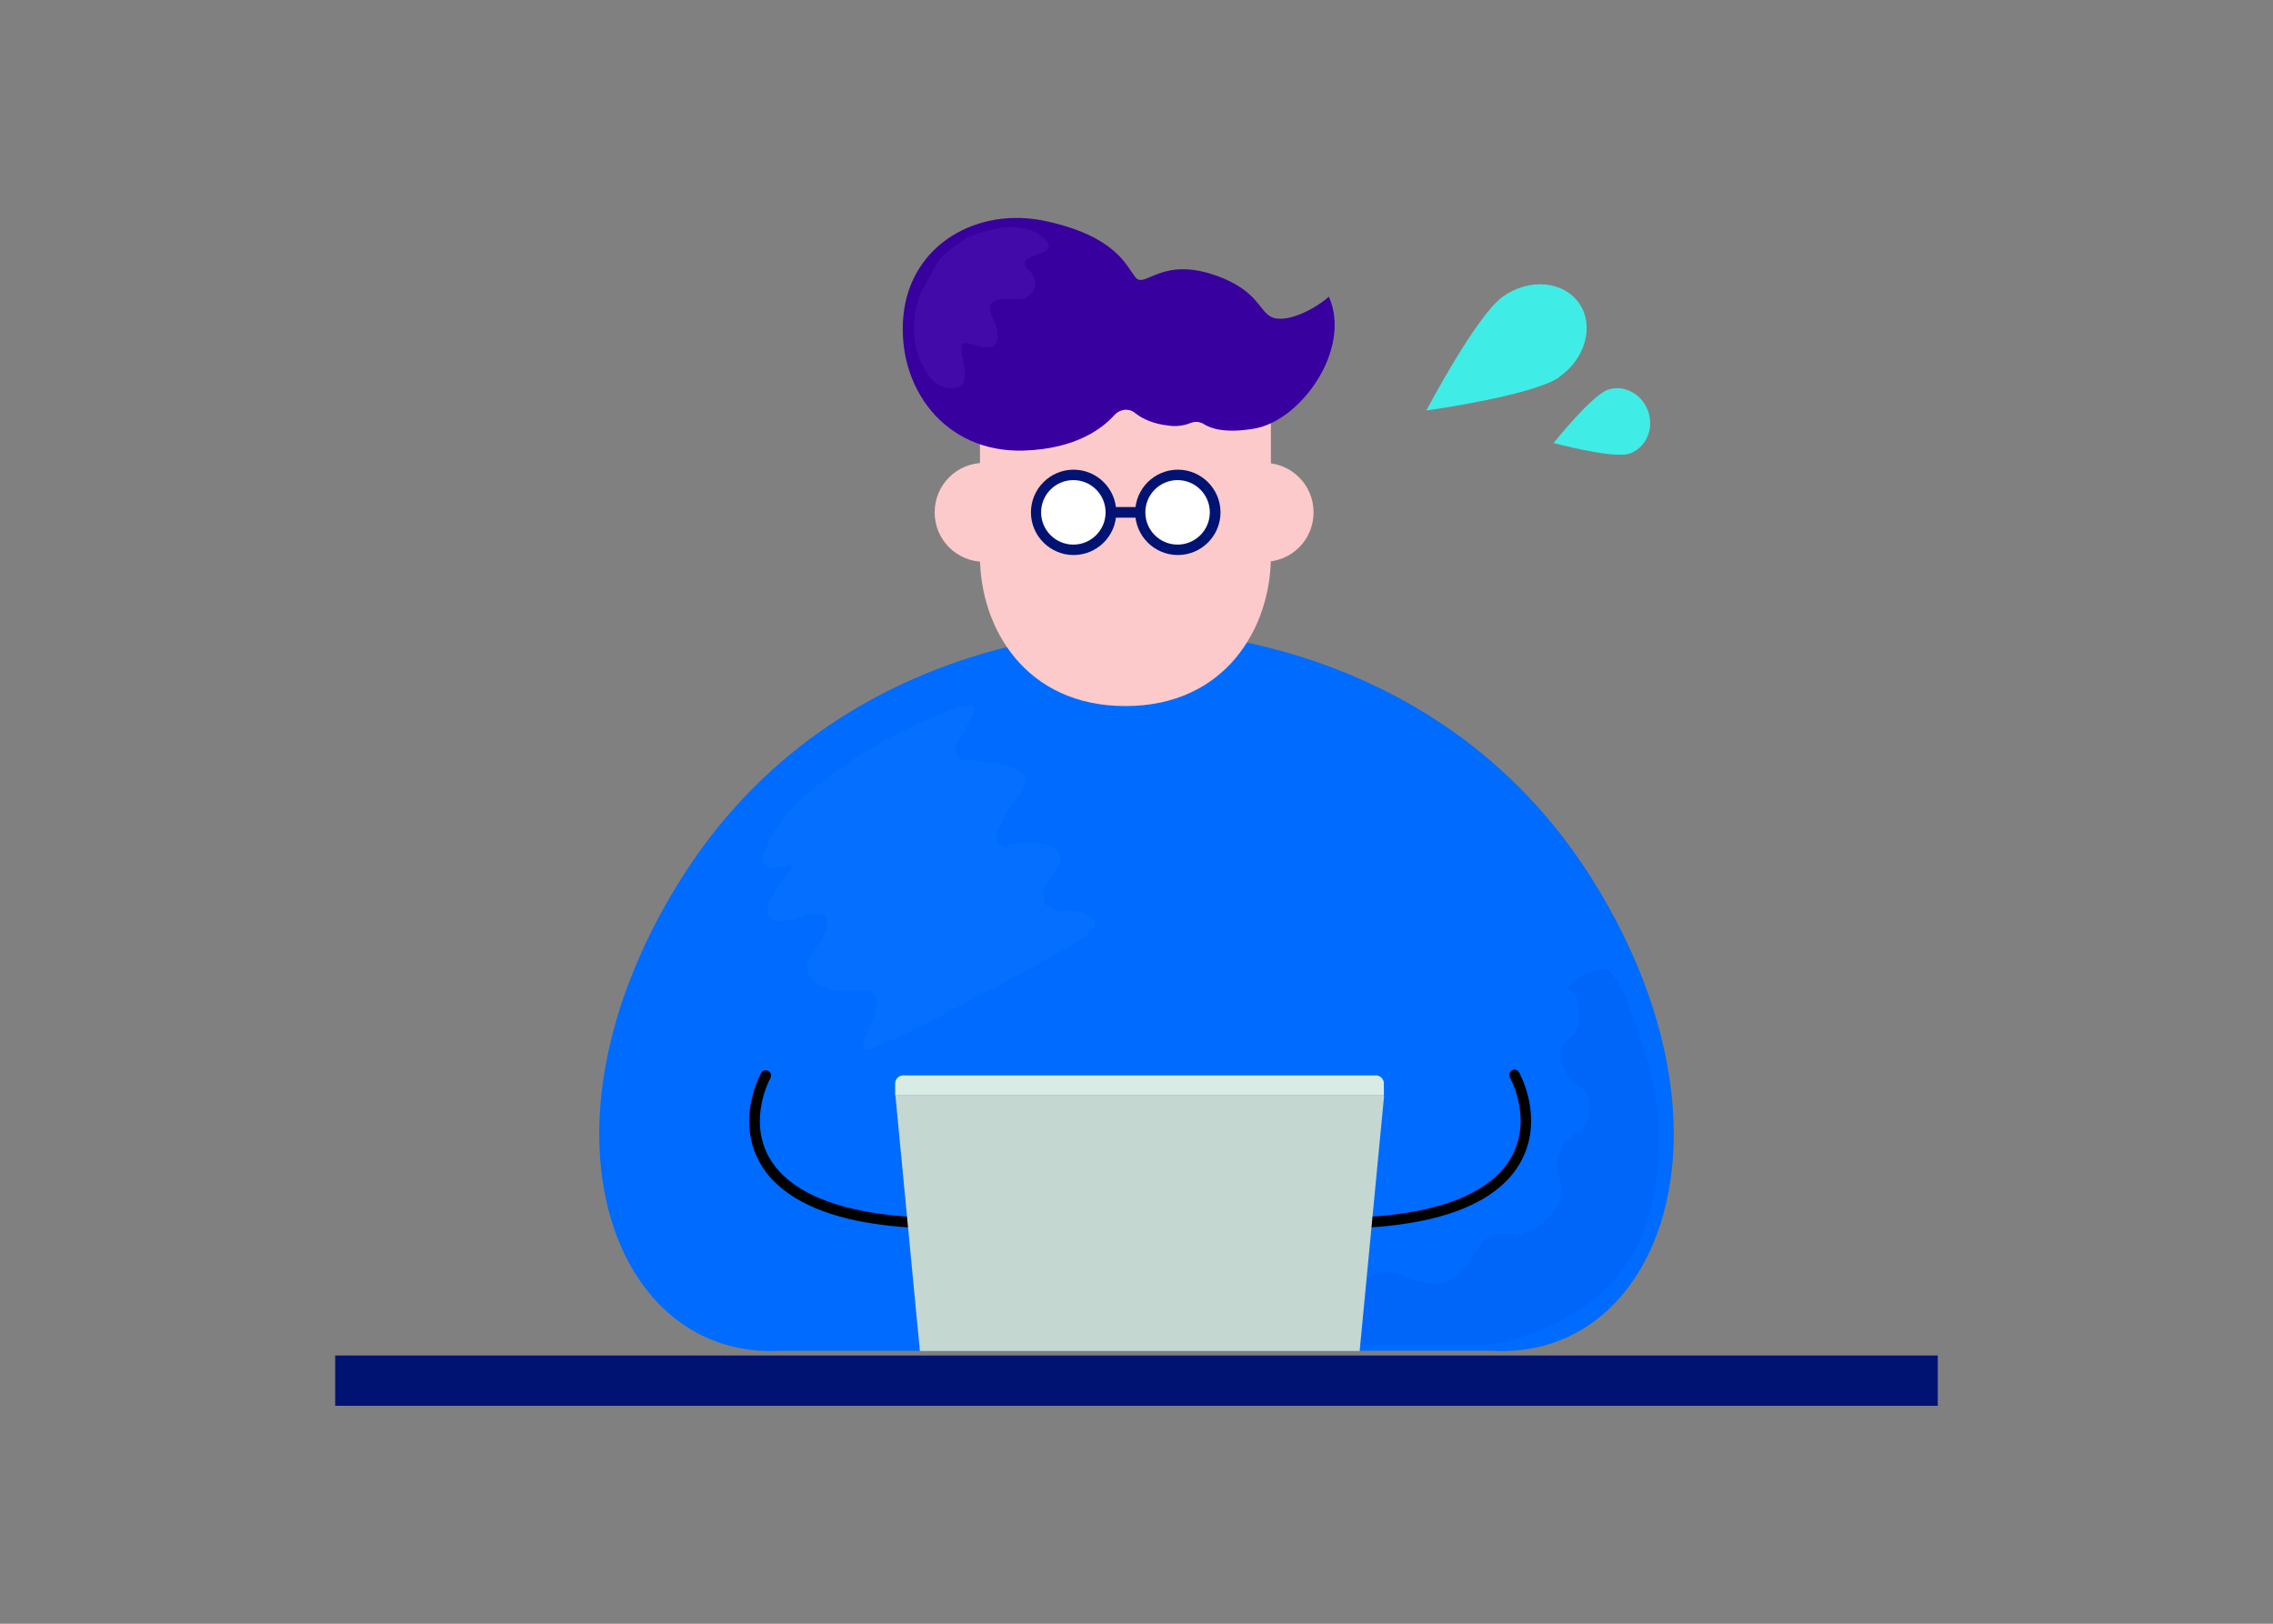
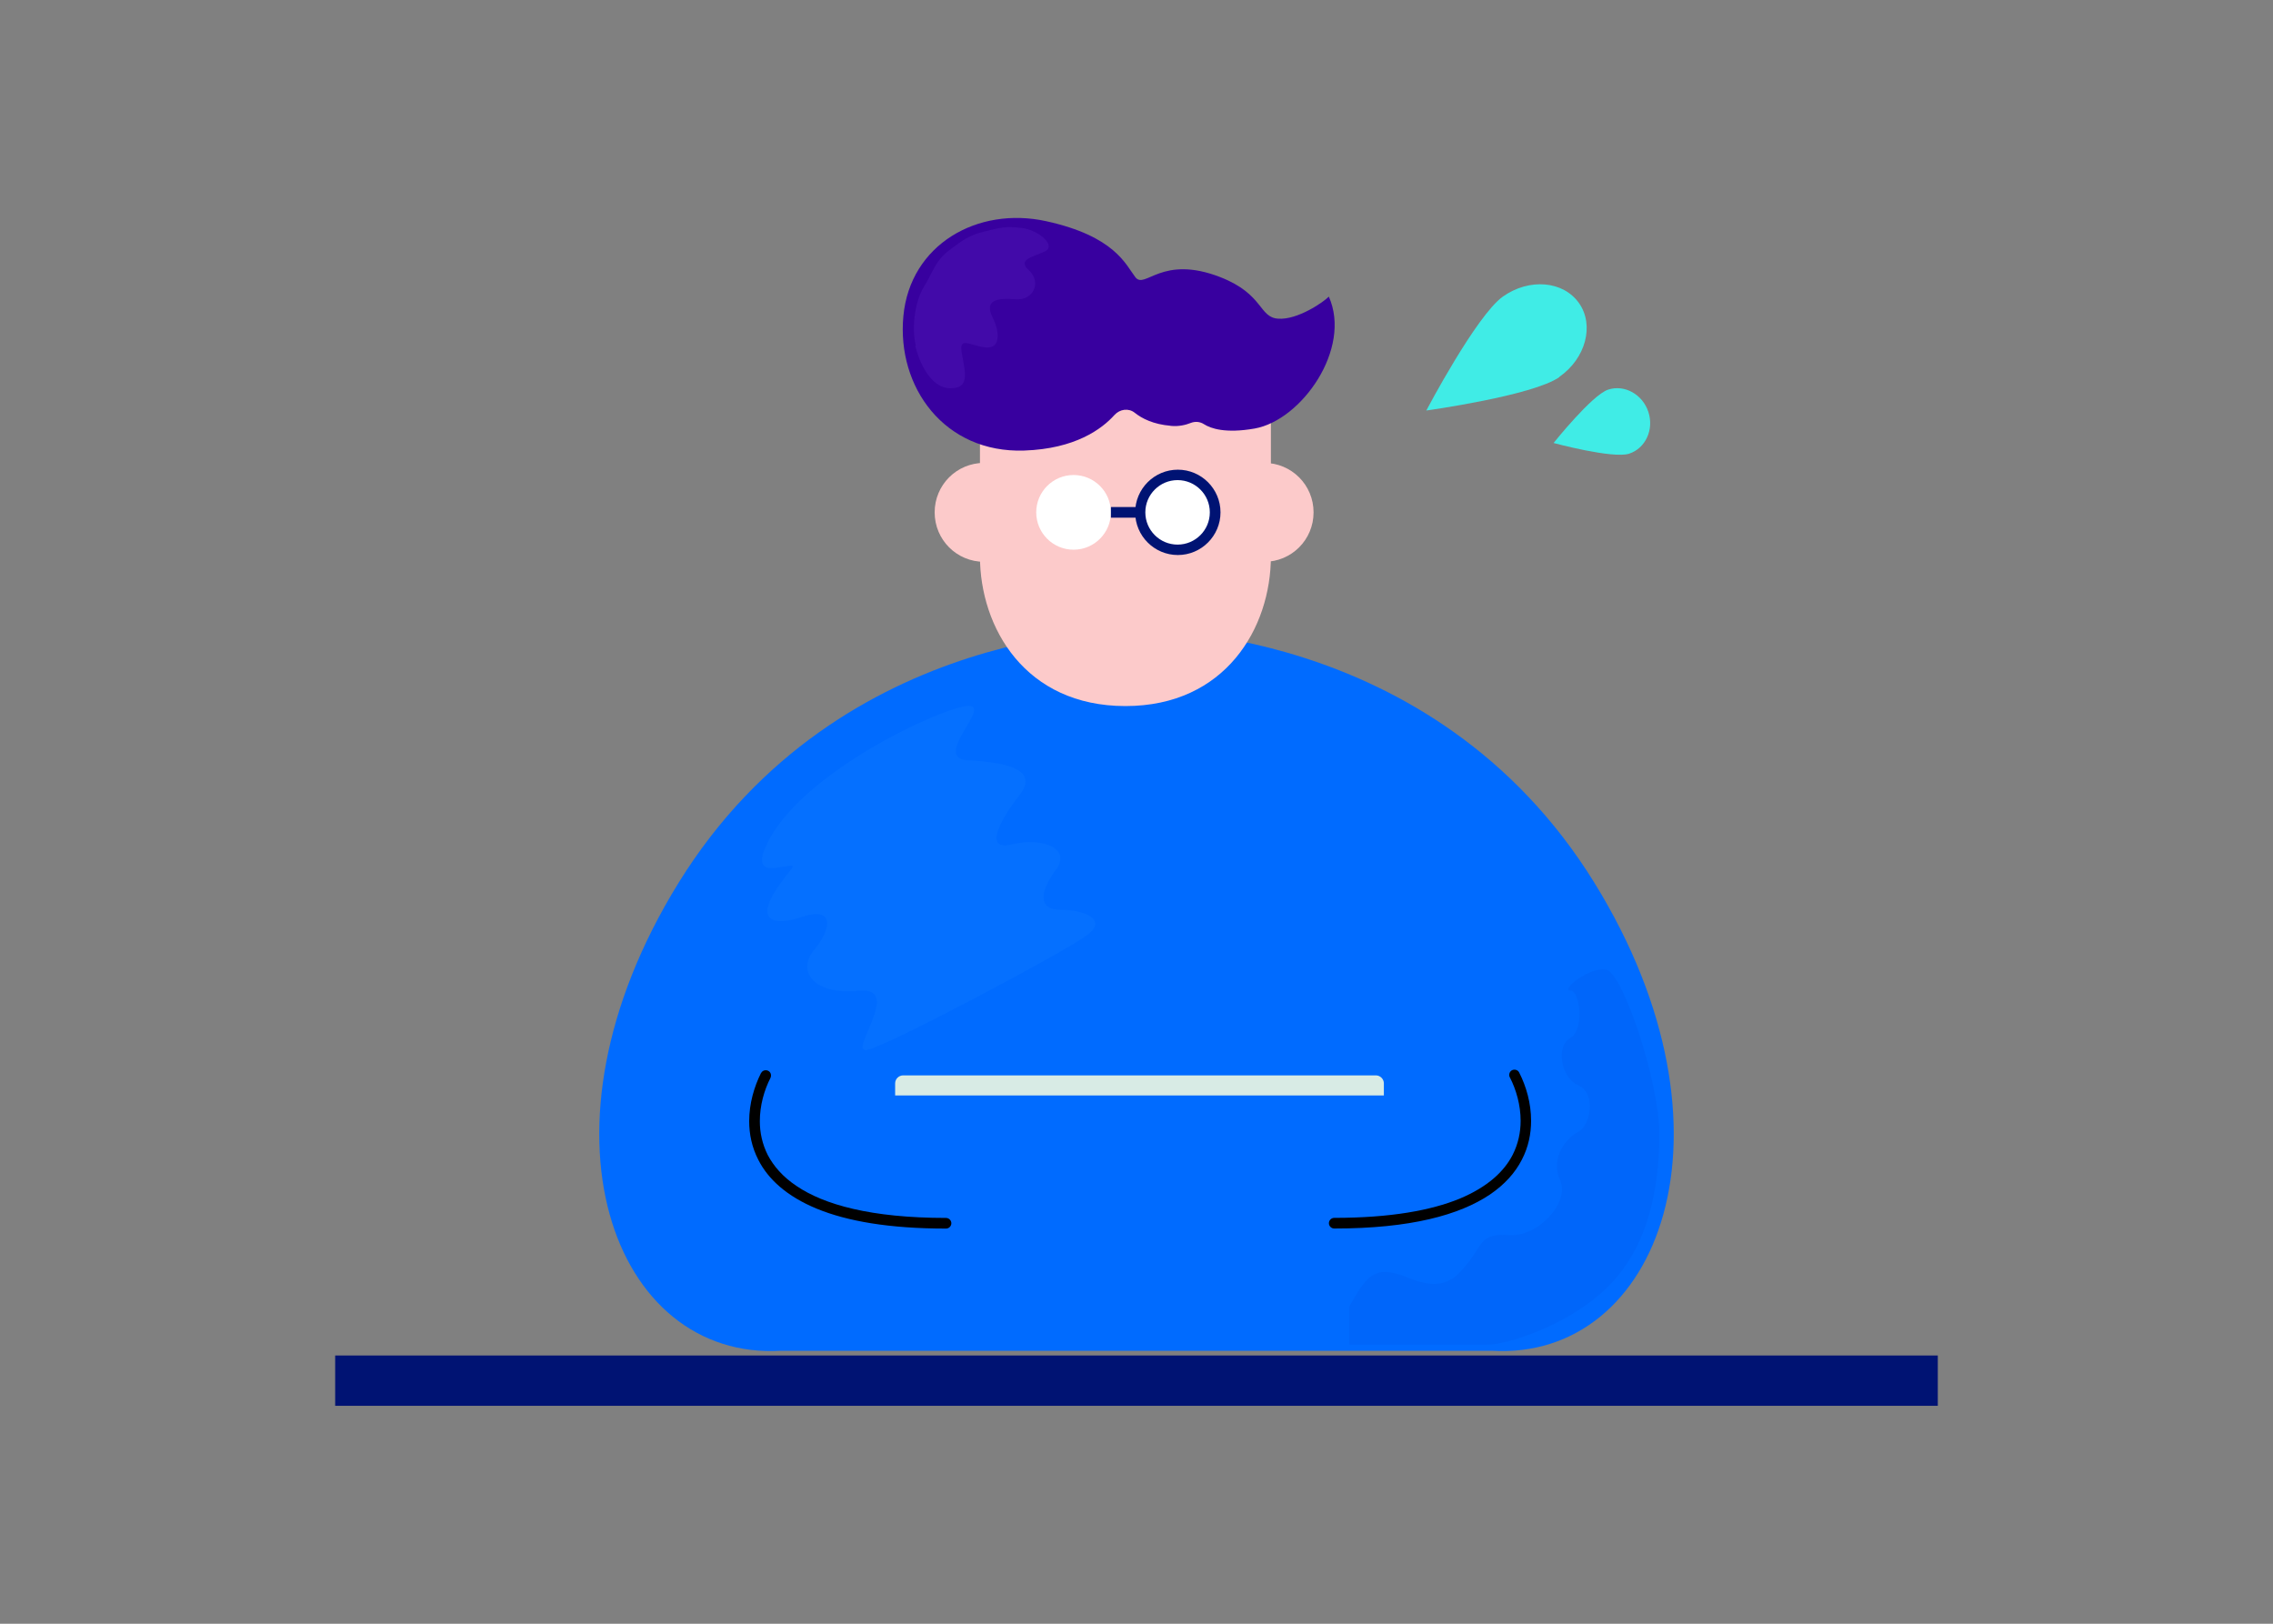
<svg xmlns="http://www.w3.org/2000/svg" id="_レイヤー_1" data-name=" レイヤー 1" version="1.1" viewBox="0 0 700 500">
  <rect x="0" y="0" width="700" height="500" fill="#808080" stroke="none" />
  <defs>
    <style>
      .cls-1 {
        fill: #0066fa;
      }

      .cls-1, .cls-2, .cls-3, .cls-4, .cls-5, .cls-6, .cls-7, .cls-8, .cls-9, .cls-10, .cls-11, .cls-12 {
        stroke-width: 0px;
      }

      .cls-2 {
        fill: #006bff;
      }

      .cls-3 {
        fill: #0570ff;
      }

      .cls-4 {
        fill: #d8ebe5;
      }

      .cls-5 {
        fill: #001373;
      }

      .cls-6 {
        fill: #000;
      }

      .cls-7 {
        fill: #38009f;
      }

      .cls-8 {
        fill: #40ece6;
      }

      .cls-9 {
        fill: #c4d7d1;
      }

      .cls-10 {
        fill: #420aa9;
      }

      .cls-11 {
        fill: #fccaca;
      }

      .cls-12 {
        fill: #fff;
      }
    </style>
  </defs>
  <path class="cls-2" d="M491.03,271.85c-50.02-80.93-141.03-77.8-141.03-77.8,0,0-91.01-3.06-141.03,77.8-47.41,76.75-19.78,147.16,31.58,144.09h218.9c51.37,3.06,78.99-67.34,31.58-144.09Z" />
  <path class="cls-1" d="M415.58,402.21c5.3-9.26,7.62-13.07,18.14-8.74,10.6,4.33,14.33.6,18.67-5,4.33-5.6,3.73-8.74,12.47-8.14,8.74.6,18.67-10,15.6-16.87-3.14-6.87,1.87-13.07,5.6-14.93,3.73-1.87,5.6-11.87,0-14.33s-6.87-12.24-2.46-14.56c4.33-2.31,3.14-14.56,0-14.63s6.2-7.62,11.2-6.35,16.2,34.27,16.2,50.54-3.14,34.27-15.6,46.81c-12.47,12.47-31.73,18.07-37.4,18.07h-42.48v-11.87h.07-.01Z" />
  <path class="cls-6" d="M234.38,330.38c-2.09,4.18-3.66,9.41-3.66,14.86,0,3.96.82,8.06,2.84,11.95,2.99,5.9,8.74,11.2,17.99,15.01,9.26,3.81,22.17,6.12,39.79,6.12.9,0,1.64-.75,1.64-1.64s-.75-1.64-1.64-1.64c-23.14,0-37.63-4.11-46.07-9.86-4.26-2.84-7.02-6.12-8.81-9.48-1.72-3.43-2.46-6.94-2.46-10.45,0-4.85,1.34-9.56,3.29-13.36.37-.82.07-1.79-.75-2.17s-1.79-.07-2.17.75h0v-.09Z" />
  <path class="cls-6" d="M465.01,331.8c1.94,3.81,3.29,8.51,3.29,13.36,0,3.51-.75,7.09-2.46,10.45-2.61,5.08-7.62,9.86-16.35,13.51-8.74,3.58-21.2,5.9-38.6,5.9-.9,0-1.64.75-1.64,1.64s.75,1.64,1.64,1.64c23.52,0,38.6-4.18,47.93-10.45,4.63-3.14,7.84-6.79,9.86-10.75,2.02-3.88,2.84-7.99,2.84-11.95,0-5.45-1.49-10.6-3.66-14.86-.37-.82-1.42-1.12-2.17-.75-.82.37-1.12,1.42-.75,2.17h0l.07.07v.02Z" />
  <path class="cls-11" d="M391.39,109.09v62.19c0,22.02-13.96,46.14-44.8,46.14s-44.8-24.12-44.8-46.14v-62.19h89.6Z" />
  <path class="cls-11" d="M318.3,157.77c0,8.44-6.79,15.23-15.23,15.23s-15.23-6.79-15.23-15.23,6.79-15.23,15.23-15.23,15.23,6.79,15.23,15.23Z" />
  <path class="cls-11" d="M404.53,157.77c0,8.44-6.79,15.23-15.23,15.23s-15.23-6.79-15.23-15.23,6.79-15.23,15.23-15.23,15.23,6.79,15.23,15.23Z" />
  <path class="cls-7" d="M360.56,131.12c-5.38-.45-8.88-2.24-11.12-4.03-1.87-1.49-4.55-1.12-6.2.67-3.88,4.33-12.09,10.45-27.85,10.98-24.49.82-39.27-19.49-37.18-41.44,2.09-22.02,22.85-33.82,43.97-29.19,21.13,4.63,24.49,13.36,27.47,17.25,2.99,3.88,8.06-7.09,26.21,0,13.36,5.23,11.8,12.39,17.77,12.77,5.9.45,13.96-5.08,15.6-6.79,7.17,16.05-8.44,38.08-22.85,40.62-8.96,1.57-13.51,0-15.6-1.34-1.27-.82-2.76-.9-4.11-.37-1.49.6-3.66,1.12-5.97.9h-.15v-.03Z" />
  <circle class="cls-12" cx="330.62" cy="157.77" r="11.5" />
-   <path class="cls-5" d="M342.12,157.77h-1.64c0,2.76-1.12,5.23-2.91,7.02s-4.26,2.91-7.02,2.91-5.23-1.12-7.02-2.91-2.91-4.26-2.91-7.02,1.12-5.23,2.91-7.02,4.26-2.91,7.02-2.91,5.23,1.12,7.02,2.91,2.91,4.26,2.91,7.02h3.29c0-7.24-5.9-13.14-13.14-13.14s-13.14,5.9-13.14,13.14,5.9,13.14,13.14,13.14,13.14-5.9,13.14-13.14h-1.65Z" />
  <circle class="cls-12" cx="362.73" cy="157.77" r="11.5" />
  <path class="cls-5" d="M374.22,157.77h-1.64c0,2.76-1.12,5.23-2.91,7.02s-4.26,2.91-7.02,2.91-5.23-1.12-7.02-2.91-2.91-4.26-2.91-7.02,1.12-5.23,2.91-7.02,4.26-2.91,7.02-2.91,5.23,1.12,7.02,2.91,2.91,4.26,2.91,7.02h3.29c0-7.24-5.9-13.14-13.14-13.14s-13.14,5.9-13.14,13.14,5.9,13.14,13.14,13.14,13.14-5.9,13.14-13.14h-1.65Z" />
  <polyline class="cls-5" points="342.12 159.41 351.15 159.41 351.15 156.13 342.12 156.13" />
-   <polygon class="cls-9" points="418.72 416.02 283.29 416.02 275.75 337.33 426.26 337.33 418.72 416.02" />
  <path class="cls-4" d="M426.26,337.33h-150.59v-3.73c0-1.34,1.12-2.46,2.46-2.46h145.59c1.34,0,2.46,1.12,2.46,2.46v3.73h.08Z" />
  <rect class="cls-5" x="103.22" y="417.4" width="493.55" height="15.49" />
  <path class="cls-3" d="M236.18,259.91c10.6-22.4,54.8-42.48,62.12-42.56,7.24,0-11.72,16.2,0,16.8s21.8,2.84,15.68,10.68c-6.12,7.84-11.2,17.4-2.24,15.16,8.96-2.24,18.44,1.12,13.44,7.84s-5.6,12.32,1.42,12.32,14.86,2.84,8.14,7.84c-6.72,5.08-61.52,34.19-67.72,35.31-6.12,1.12,11.35-19.56-2.46-18.22-13.81,1.42-19.41-5.9-13.81-12.62s6.12-13.44-3.88-10.08c-10.08,3.36-13.44,0-7.84-8.44s7.84-7.84,0-6.72-2.76-7.32-2.76-7.32h-.09Z" />
  <path class="cls-10" d="M282.02,106.4c-1.42-5.9-.07-13.89,2.46-17.99,2.61-4.11,3.43-7.99,7.76-11.27,4.33-3.29,6.42-4.78,10.83-5.82,5.15-1.27,6.5-1.72,11.65-1.12,5.23.67,10.6,5.45,7.17,7.17s-8.88,2.39-5,5.9,1.49,9.33-4.11,8.88c-5.6-.45-9.71.22-7.17,5.45,2.61,5.23,2.39,10.15-2.61,9.33s-7.84-3.43-6.72,2.31c1.05,5.75,2.39,10.53-3.88,10.3-6.27-.22-9.56-9.03-10.53-12.99,0,0,.15-.15.15-.15Z" />
  <path class="cls-8" d="M501.74,139.7c-5.08,1.64-23.29-3.29-23.29-3.29,0,0,11.8-14.78,16.8-16.43s10.6,1.42,12.39,6.87c1.79,5.45-.9,11.2-5.9,12.84h0Z" />
  <path class="cls-8" d="M480.24,116.11c-8.14,5.75-40.99,10.3-40.99,10.3,0,0,15.45-29.34,23.59-35.09,8.14-5.75,18.59-4.85,23.44,2.02,4.78,6.79,2.09,17.02-6.05,22.7v.07h0Z" />
</svg>